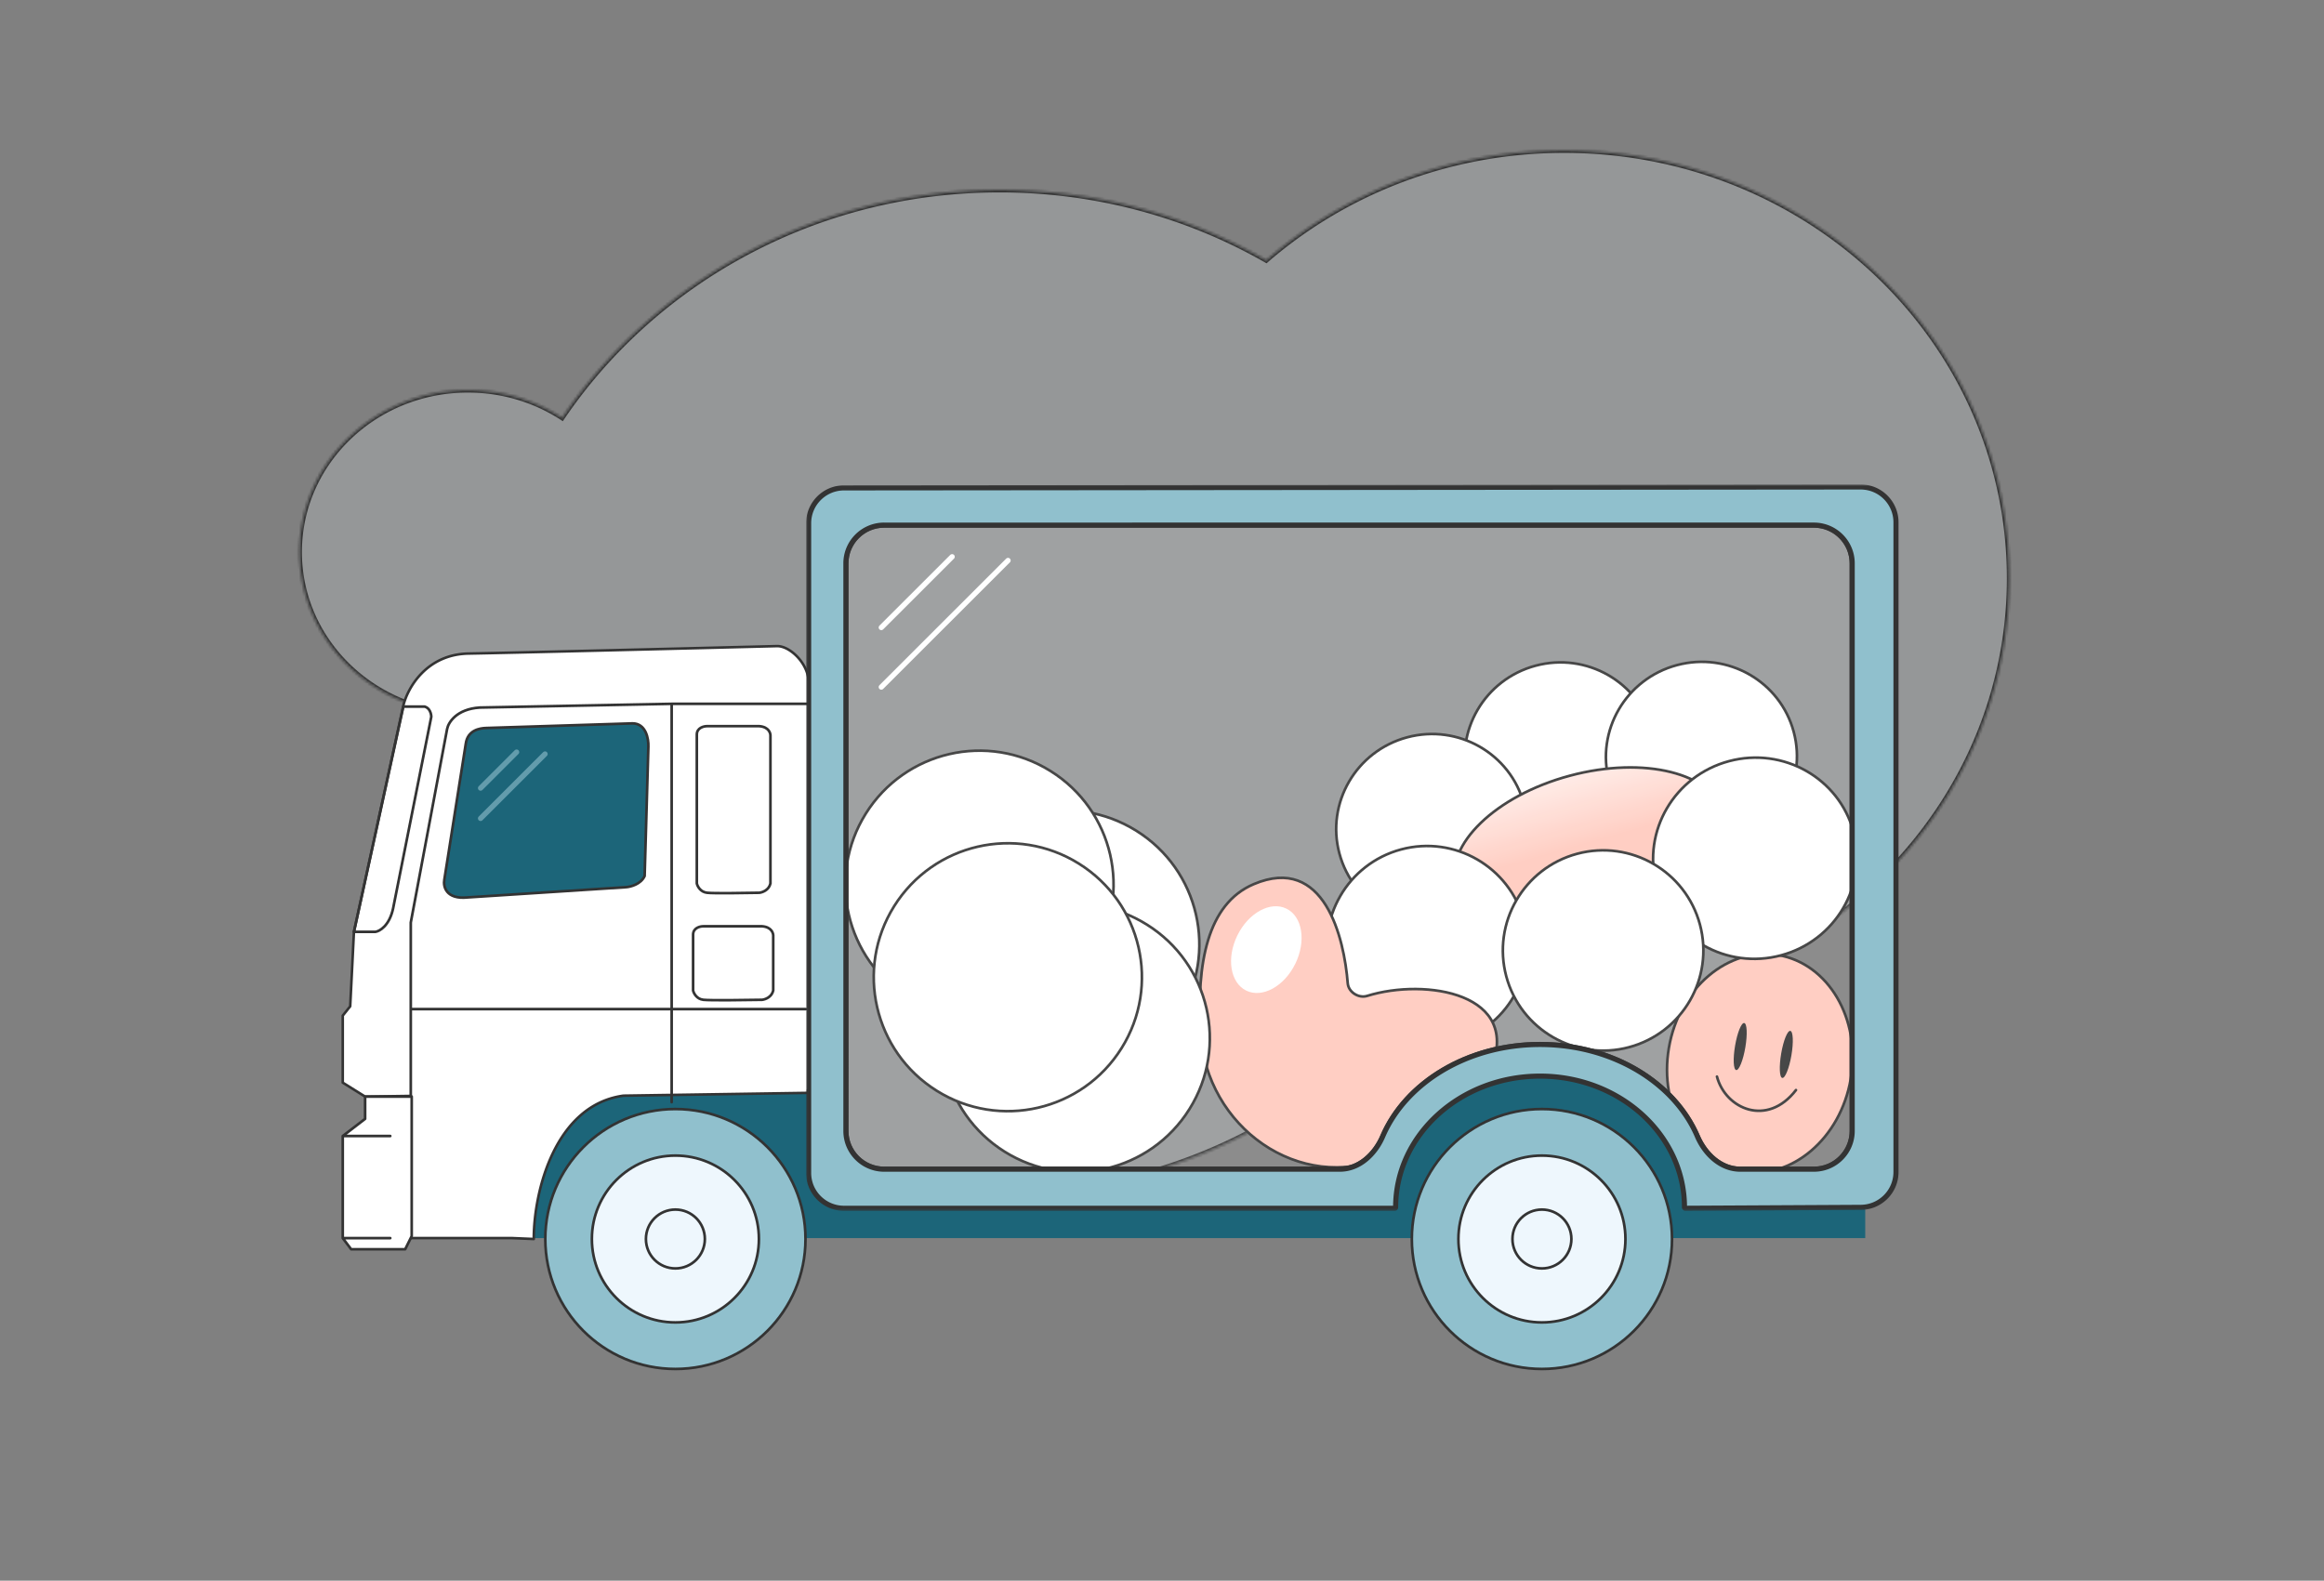
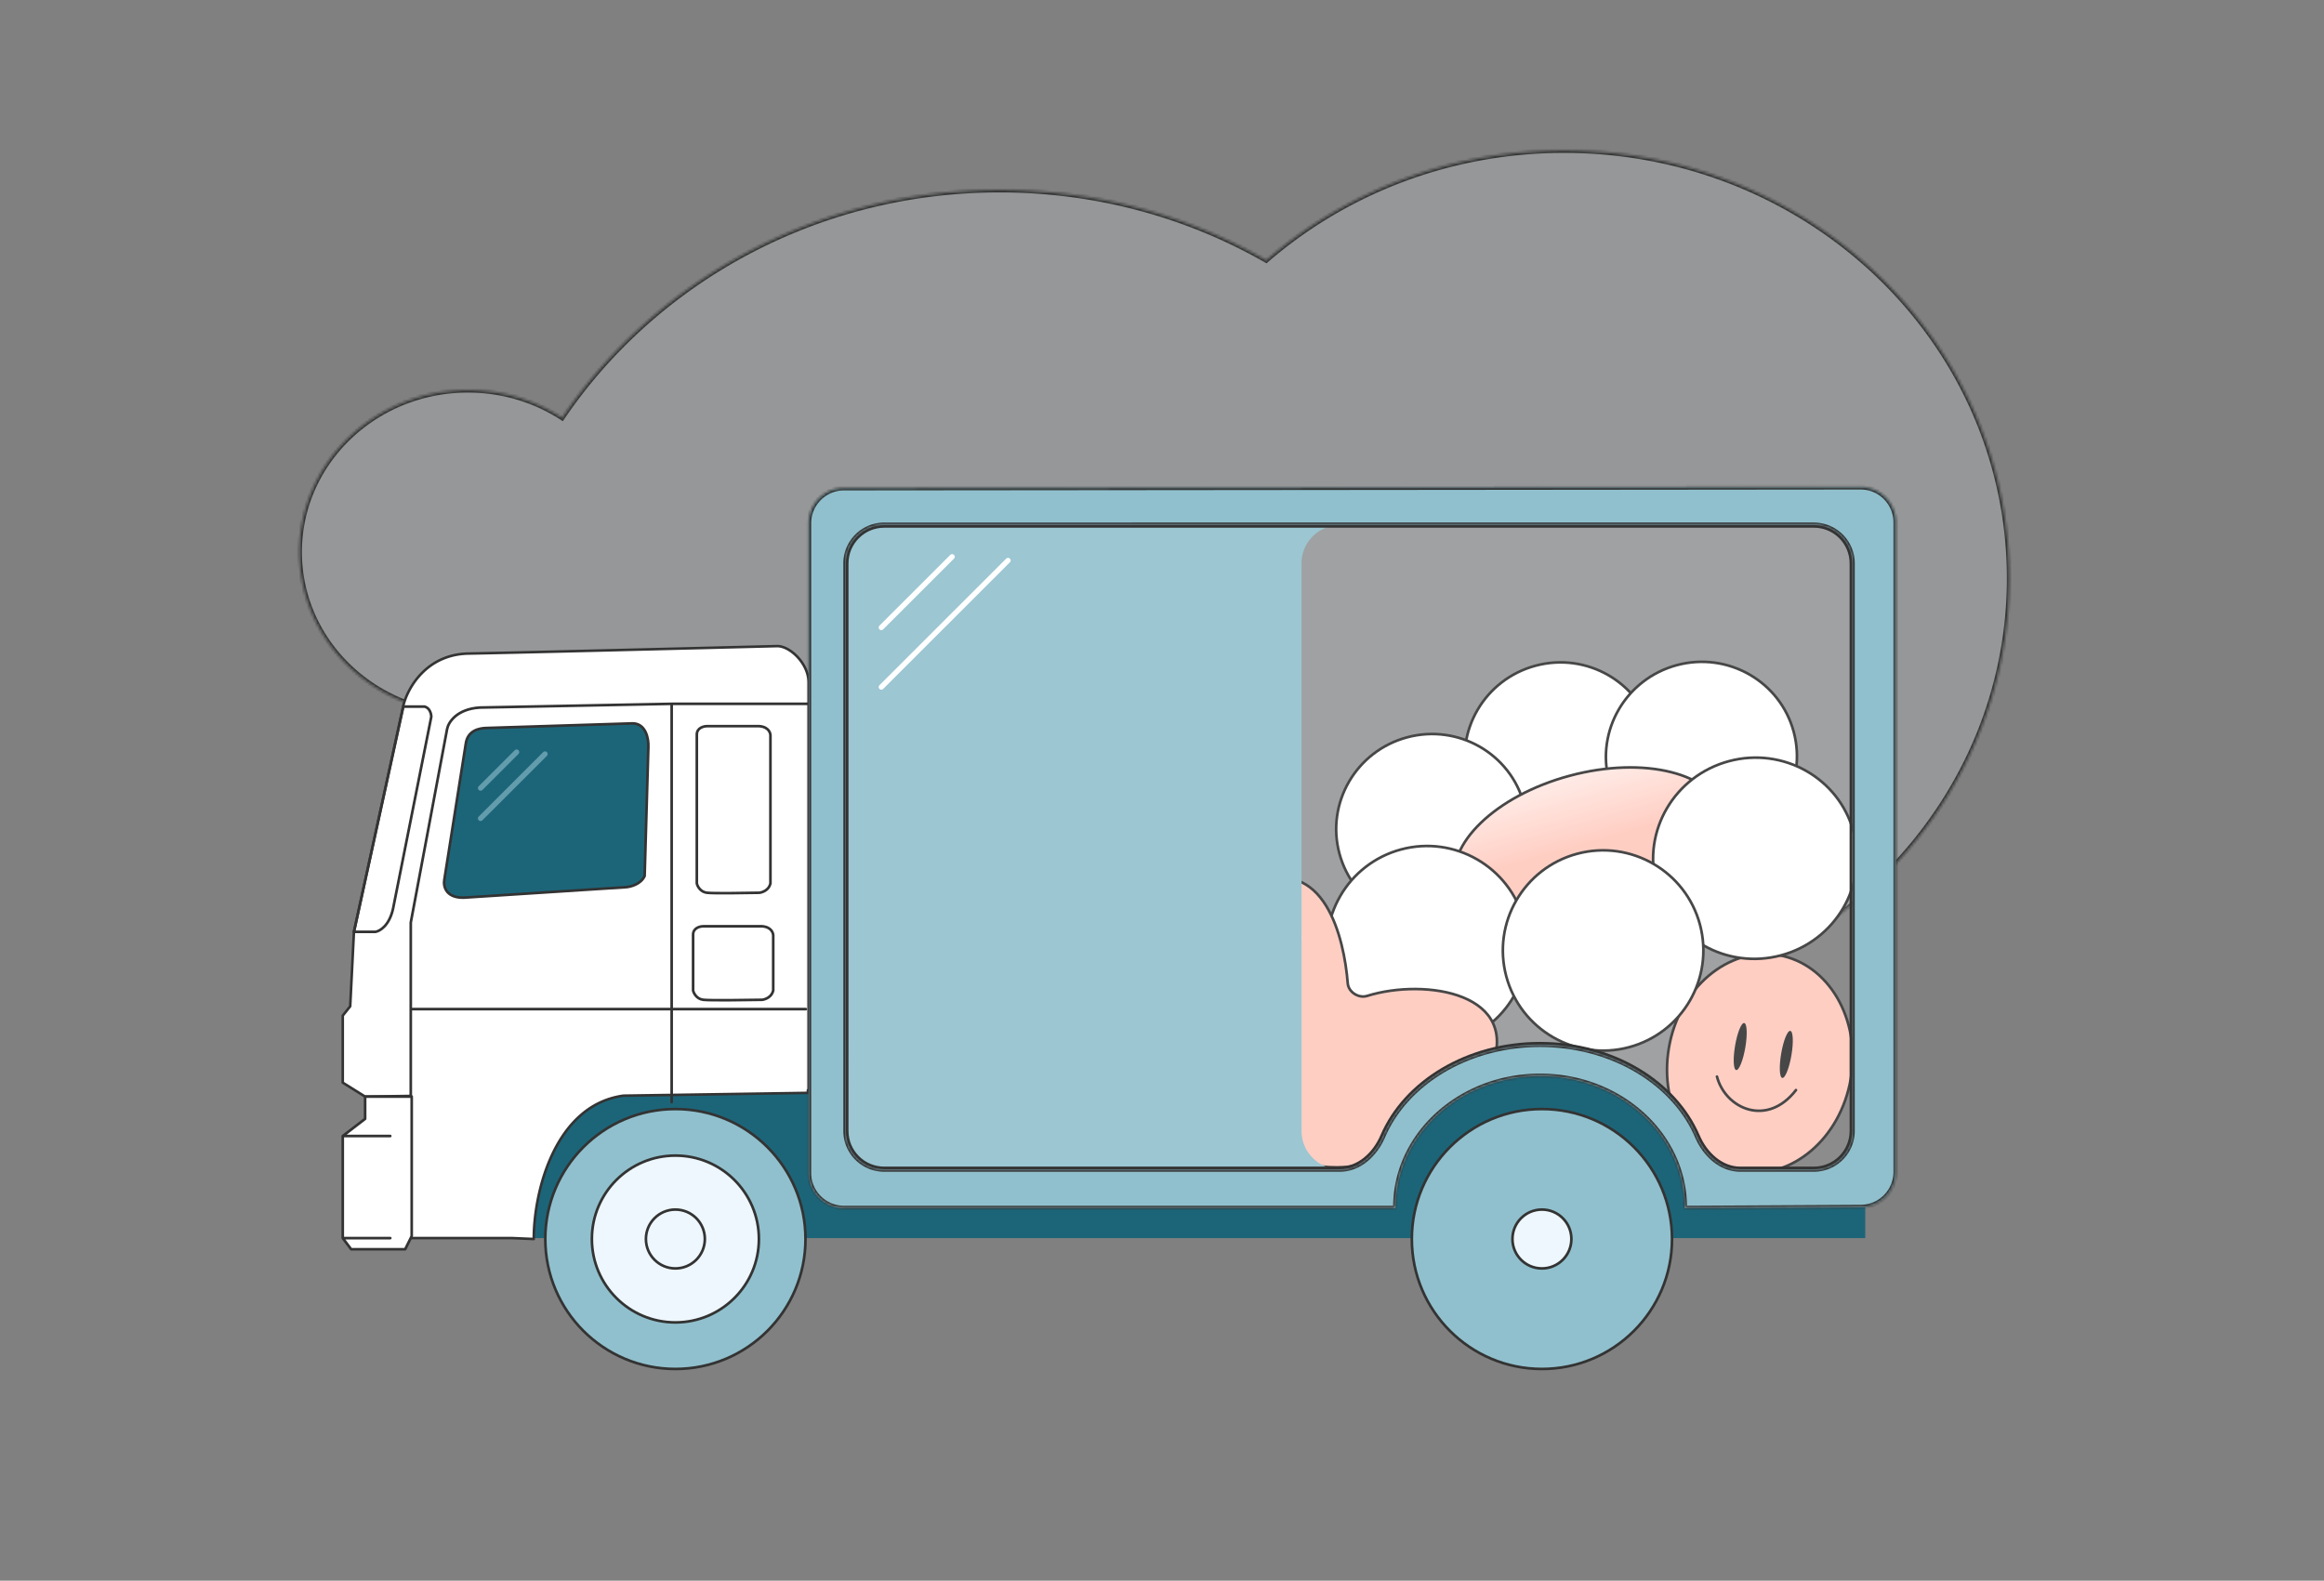
<svg xmlns="http://www.w3.org/2000/svg" width="882" height="600" fill="none">
  <rect width="100%" height="100%" fill="#808080" stroke="none" />
  <g clip-path="url(#a)">
    <mask id="b" width="803" height="600" x="40" y="0" maskUnits="userSpaceOnUse" style="mask-type:luminance">
      <path fill="#fff" d="M823.627 0H59.373C48.673 0 40 8.665 40 19.355v561.29C40 591.335 48.673 600 59.373 600h764.254c10.7 0 19.373-8.665 19.373-19.355V19.355C843 8.665 834.327 0 823.627 0Z" />
    </mask>
    <g mask="url(#b)">
      <path fill="#EEF7FD" fill-opacity=".2" fill-rule="evenodd" d="M762.603 219.534c0 63.116-37.446 117.825-92.147 144.721.412 3.523.623 7.105.623 10.734 0 52.452-44.235 94.972-98.804 94.972-36.525 0-68.422-19.051-85.521-47.379-30.945 19.225-67.82 30.385-107.407 30.385-106.499 0-193.372-80.769-197.939-182.057a66.548 66.548 0 0 1-3.829.109c-35.326 0-63.963-27.527-63.963-61.482 0-33.956 28.637-61.482 63.963-61.482 13.24 0 25.542 3.867 35.748 10.491 35.361-52.063 96.511-86.47 166.02-86.47 36.977 0 71.588 9.737 101.209 26.689 29.945-25.913 69.576-41.684 113.04-41.684 93.34 0 169.007 72.733 169.007 162.453Z" clip-rule="evenodd" />
      <mask id="c" width="650" height="413" x="113" y="57" maskUnits="userSpaceOnUse" style="mask-type:luminance">
        <path fill="#fff" fill-rule="evenodd" d="M762.603 219.534c0 63.116-37.446 117.825-92.147 144.721.412 3.523.623 7.105.623 10.734 0 52.452-44.235 94.972-98.804 94.972-36.525 0-68.422-19.051-85.521-47.379-30.945 19.225-67.82 30.385-107.407 30.385-106.499 0-193.372-80.769-197.939-182.057a66.548 66.548 0 0 1-3.829.109c-35.326 0-63.963-27.527-63.963-61.482 0-33.956 28.637-61.482 63.963-61.482 13.24 0 25.542 3.867 35.748 10.491 35.361-52.063 96.511-86.47 166.02-86.47 36.977 0 71.588 9.737 101.209 26.689 29.945-25.913 69.576-41.684 113.04-41.684 93.34 0 169.007 72.733 169.007 162.453Z" clip-rule="evenodd" />
      </mask>
      <g mask="url(#c)">
        <path fill="#333" d="m670.455 364.255-.428-.868-.613.302.079.678.962-.112Zm-183.702 58.327.831-.5-.508-.84-.834.518.511.822ZM181.408 270.91l.968-.043-.045-.978-.978.055.055.966Zm31.919-112.364-.528.811.796.517.533-.785-.801-.543Zm267.229-59.781-.481.84.596.341.52-.45-.635-.731Zm190.327 266.358c55.006-27.046 92.688-82.075 92.688-145.589h-1.937c0 62.718-37.209 117.106-91.607 143.853l.856 1.736Zm1.165 9.866c0-3.667-.214-7.286-.631-10.846l-1.924.224c.408 3.487.618 7.031.618 10.622h1.937Zm-99.773 95.94c55.067 0 99.773-42.918 99.773-95.94h-1.937c0 51.883-43.767 94.005-97.836 94.005v1.935Zm-86.351-47.847c17.274 28.617 49.484 47.847 86.351 47.847v-1.935c-36.184 0-67.766-18.872-84.691-46.912l-1.66 1Zm-106.577 30.852c39.771 0 76.823-11.212 107.918-30.531l-1.023-1.643c-30.793 19.131-67.492 30.239-106.895 30.239v1.935ZM180.44 270.955c4.593 101.834 91.921 182.979 198.907 182.979v-1.935c-106.011 0-192.428-80.391-196.971-181.132l-1.936.088Zm.913-1.011a66.484 66.484 0 0 1-3.774.107v1.935c1.304 0 2.599-.036 3.884-.109l-.11-1.933Zm-3.774.107c-34.826 0-62.994-27.128-62.994-60.514h-1.938c0 34.525 29.107 62.449 64.932 62.449v-1.935Zm-62.994-60.514c0-33.386 28.168-60.515 62.994-60.515v-1.935c-35.825 0-64.932 27.925-64.932 62.45h1.938Zm62.994-60.515c13.05 0 25.168 3.811 35.22 10.335l1.056-1.623c-10.361-6.724-22.845-10.647-36.276-10.647v1.935Zm201.768-77.913c-69.834 0-131.282 34.568-166.822 86.893l1.603 1.087c35.183-51.799 96.033-86.044 165.219-86.044v-1.936Zm101.69 26.816c-29.765-17.034-64.542-26.816-101.69-26.816v1.936c36.805 0 71.25 9.69 100.728 26.56l.962-1.68Zm112.559-41.812c-43.701 0-83.558 15.858-113.674 41.92l1.269 1.463C510.962 73.733 550.37 58.05 593.596 58.05v-1.936Zm169.975 163.421c0-90.29-76.135-163.42-169.975-163.42v1.935c92.841 0 168.038 72.335 168.038 161.485h1.937Z" />
      </g>
      <path fill="#FFC9BD" stroke="#333" d="M674.9 362.522c18.985 3.235 31.383 24.199 27.494 46.976-3.89 22.776-22.542 38.449-41.527 35.213-18.985-3.235-31.383-24.199-27.495-46.976 3.889-22.777 22.541-38.449 41.528-35.213Z" />
      <path stroke="#333" stroke-linecap="round" stroke-linejoin="round" d="M651.616 408.654c3.23 12.242 19.049 19.323 29.99 5.111" />
      <path fill="#333" d="M658.916 406.177c1.073.183 2.626-3.668 3.468-8.601.843-4.934.655-9.081-.418-9.264-1.074-.183-2.627 3.668-3.469 8.601-.842 4.933-.655 9.081.419 9.264ZM676.408 409.16c1.074.183 2.627-3.668 3.469-8.601.842-4.933.655-9.081-.419-9.264-1.073-.183-2.626 3.668-3.468 8.601-.843 4.934-.655 9.081.418 9.264Z" />
      <path fill="#fff" stroke="#333" d="M582.787 252.678c19.35-5.18 39.2 6.171 44.343 25.345 5.141 19.173-6.368 38.92-25.718 44.099-19.349 5.181-39.199-6.171-44.342-25.344-5.141-19.174 6.368-38.921 25.717-44.1Z" />
      <path fill="#fff" stroke="#333" d="M534.044 279.867c19.349-5.18 39.199 6.173 44.341 25.346 5.142 19.172-6.367 38.919-25.717 44.1-19.349 5.179-39.199-6.173-44.342-25.346-5.142-19.172 6.368-38.919 25.718-44.1ZM636.413 252.467c19.35-5.18 39.2 6.171 44.342 25.345 5.143 19.173-6.368 38.92-25.717 44.099-19.35 5.181-39.2-6.171-44.342-25.344-5.142-19.174 6.367-38.921 25.717-44.1Z" />
      <path fill="url(#d)" stroke="#333" d="M595.816 294.431c14.114-3.778 27.72-4.016 38.3-1.37 10.598 2.65 18.047 8.158 20.091 15.781 2.044 7.621-1.65 16.111-9.502 23.701-7.838 7.578-19.741 14.168-33.854 17.946-14.113 3.778-27.719 4.016-38.3 1.371-10.597-2.651-18.047-8.159-20.091-15.78-2.045-7.623 1.65-16.113 9.502-23.703 7.838-7.578 19.741-14.168 33.854-17.946Z" />
      <path fill="#fff" stroke="#333" d="M656.176 288.923c20.659-5.531 41.822 6.493 47.278 26.839 5.456 20.345-6.853 41.329-27.512 46.86-20.658 5.531-41.822-6.493-47.278-26.839-5.458-20.345 6.853-41.33 27.512-46.86ZM551.437 395.853c20.295-5.433 32.339-26.275 26.901-46.551-5.438-20.277-26.299-32.31-46.594-26.877-20.296 5.433-32.34 26.275-26.902 46.552 5.438 20.276 26.299 32.309 46.595 26.876Z" />
      <path fill="#fff" stroke="#333" d="M618.259 397.495c20.296-5.433 32.34-26.275 26.902-46.552-5.439-20.276-26.3-32.309-46.595-26.876-20.295 5.433-32.34 26.275-26.902 46.551 5.439 20.277 26.3 32.31 46.595 26.877Z" />
      <path fill="#FFC9BD" stroke="#333" stroke-linecap="round" stroke-linejoin="round" d="M565.628 406.172c12.438-29.149-24.615-35.04-46.77-28.148-3.24 1.009-7.102-1.421-7.37-4.815-1.355-17.168-8.822-49.025-35.719-37.586-17.607 7.488-21.672 30.181-20.137 56.394 2.097 35.79 37.476 61.133 70.371 47.213 17.703-7.49 33.289-18.212 39.625-33.058Z" />
      <path fill="#fff" d="M472.966 376.011c-6.071-2.972-7.577-12.346-3.364-20.937 4.213-8.592 12.55-13.148 18.621-10.176 6.071 2.971 7.577 12.345 3.364 20.937-4.213 8.591-12.55 13.147-18.621 10.176Z" />
      <path fill="#fff" stroke="#333" d="M447.434 385.399c-14.897 23.809-46.294 31.045-70.125 16.161-23.831-14.884-31.074-46.251-16.176-70.061 14.898-23.809 46.294-31.045 70.125-16.161 23.831 14.884 31.074 46.251 16.176 70.061Z" />
      <path fill="#fff" stroke="#333" d="M414.878 362.729c-14.897 23.809-46.293 31.045-70.125 16.161-23.831-14.884-31.073-46.251-16.176-70.06 14.898-23.81 46.294-31.046 70.125-16.162 23.832 14.884 31.074 46.251 16.176 70.061Z" />
      <path fill="#fff" stroke="#333" d="M451.41 421.001c-14.898 23.81-46.294 31.045-70.125 16.161-23.832-14.884-31.074-46.251-16.177-70.06 14.898-23.809 46.294-31.045 70.126-16.161 23.831 14.884 31.073 46.251 16.176 70.06Z" />
      <path fill="#fff" stroke="#333" d="M425.639 397.878c-14.898 23.81-46.294 31.045-70.125 16.161-23.832-14.884-31.074-46.251-16.177-70.06 14.898-23.809 46.294-31.045 70.126-16.161 23.831 14.884 31.073 46.251 16.176 70.06Z" />
      <path fill="#1C6579" d="M185.955 469.943v-65.005h130.131v43.454h206.512l14.851-29.323 30.412-14.131h35.362l23.338 14.131 11.316 15.545 9.547 13.778h60.469v21.551H185.955Z" />
      <path fill="#fff" fill-rule="evenodd" d="m153.068 267.861-18.742 85.849-1.414 28.263-2.829 3.534v25.437l8.487 5.299 17.326-.255v53.955h38.417l8.264.353c0-18.37 8.225-50.874 34.04-54.406l70.014-1.06v-1.057l.26-.004V259.028c0-7.064-7.072-13.905-12.023-13.778-32.415.824-100.922 2.544-117.047 2.827-16.125.282-23.221 13.307-24.753 19.784Z" clip-rule="evenodd" />
      <path fill="#333" d="m134.326 353.71-.473-.103a.417.417 0 0 0-.01.079l.483.024Zm18.742-85.849-.471-.112-.002.008.473.104Zm-20.156 114.112.378.302a.478.478 0 0 0 .106-.278l-.484-.024Zm-2.829 3.533-.378-.303a.484.484 0 0 0-.106.303h.484Zm0 25.437h-.484c0 .167.086.322.227.411l.257-.411Zm8.487 5.3-.257.41a.483.483 0 0 0 .264.073l-.007-.483Zm17.326-.256h.484a.482.482 0 0 0-.491-.483l.007.483Zm0 53.956h-.484c0 .267.217.484.484.484v-.484Zm38.417 0 .021-.484h-.021v.484Zm8.264.353-.022.484a.483.483 0 0 0 .506-.484h-.484Zm34.04-54.407-.007-.483c-.02 0-.04.002-.059.003l.066.48Zm70.014-1.059.007.484a.485.485 0 0 0 .477-.484h-.484Zm0-1.057-.007-.484a.485.485 0 0 0-.478.484h.485Zm.26-.004.007.484a.484.484 0 0 0 .477-.484h-.484ZM134.8 353.813l18.741-85.85-.946-.206-18.742 85.85.947.206Zm-1.404 28.184 1.414-28.263-.967-.048-1.415 28.263.968.048Zm-2.935 3.811 2.829-3.533-.756-.604-2.829 3.532.756.605Zm.106 25.135v-25.437h-.968v25.437h.968Zm8.26 4.889-8.487-5.299-.514.821 8.487 5.299.514-.821Zm17.062-.328-17.327.255.015.967 17.327-.255-.015-.967Zm.491 54.439v-53.956h-.968v53.956h.968Zm30.556-.484h-31.04v.968h31.04v-.968Zm7.377 0h-7.377v.968h7.377v-.968Zm8.284.353-8.263-.353-.041.967 8.262.354.042-.968Zm33.954-54.403c-13.126 1.798-21.747 10.962-27.07 21.908-5.322 10.942-7.389 23.736-7.389 32.979h.969c0-9.128 2.046-21.771 7.291-32.556 5.243-10.782 13.643-19.635 26.33-21.372l-.131-.959Zm70.073-1.063-70.014 1.06.014.967 70.014-1.059-.014-.968Zm-.478-.573v1.057h.969v-1.057h-.969Zm.738-.488-.26.004.014.968.26-.004-.014-.968Zm-.477-154.257v154.741h.968V259.028h-.968Zm-11.526-13.295c2.275-.058 5.156 1.507 7.5 4.038 2.33 2.516 4.026 5.881 4.026 9.257h.968c0-3.688-1.84-7.276-4.283-9.914-2.43-2.625-5.561-4.416-8.236-4.347l.025.966ZM177.83 248.56c16.127-.282 84.638-2.002 117.051-2.827l-.025-.966c-32.417.823-100.921 2.543-117.043 2.825l.017.968Zm-24.291 19.412c1.507-6.367 8.479-19.135 24.291-19.412l-.017-.968c-16.438.289-23.657 13.57-25.216 20.157l.942.223Z" />
      <path stroke="#333" stroke-linecap="round" stroke-linejoin="round" d="M142.459 353.711h-8.132l18.741-85.496h8.134c1.979.565 2.474 2.826 2.474 3.885l-14.497 72.778c-1.415 6.501-5.069 8.597-6.72 8.833Z" />
      <path fill="#1C6579" stroke="#333" stroke-linecap="round" stroke-linejoin="round" d="m237.58 336.753-60.114 3.886c-8.205.848-9.312-4.122-8.841-6.712l8.136-51.581c.707-5.299 5.42-5.888 7.423-6.006l55.872-1.766c5.092 0 6.13 5.888 6.012 8.832l-1.415 49.108c-1.415 3.108-5.304 4.122-7.073 4.239Z" />
      <path stroke="#90C0CD" stroke-linecap="round" stroke-linejoin="round" stroke-opacity=".61" stroke-width="2" d="m182.39 299.142 13.671-13.659M182.39 310.644l24.465-24.442" />
      <path stroke="#333" stroke-linecap="round" stroke-linejoin="round" d="M155.896 420.129v-37.095m0 0v-32.856l13.792-73.485c.472-2.472 3.607-7.56 12.376-8.125l72.846-1.413m-99.014 115.879H305.83m-50.92-115.879h51.981m-51.981 0v151.208M263.043 375.968v-21.197c0-2.544 2.593-3.18 3.889-3.18h22.279c3.677.282 4.361 2.709 4.242 3.886v20.491c-.565 2.543-3.064 3.415-4.242 3.533-6.366.118-19.732.283-22.279 0-2.546-.283-3.654-2.473-3.889-3.533ZM264.458 335.34v-56.526c0-2.544 2.593-3.18 3.889-3.18h19.803c3.678.282 4.362 2.709 4.244 3.886v55.82c-.566 2.544-3.065 3.415-4.244 3.533-6.365.118-17.256.282-19.803 0-2.545-.283-3.654-2.474-3.889-3.533Z" />
      <path fill="#90C0CD" stroke="#333" d="M256.324 519.627c27.27 0 49.376-22.086 49.376-49.33s-22.106-49.33-49.376-49.33c-27.269 0-49.375 22.086-49.375 49.33s22.106 49.33 49.375 49.33Z" />
      <path fill="#EEF7FD" stroke="#333" d="M256.324 501.963c17.504 0 31.694-14.177 31.694-31.666 0-17.488-14.19-31.665-31.694-31.665-17.505 0-31.695 14.177-31.695 31.665 0 17.489 14.19 31.666 31.695 31.666Z" />
      <path fill="#EEF7FD" stroke="#333" d="M256.324 481.472c6.177 0 11.185-5.004 11.185-11.175 0-6.172-5.008-11.175-11.185-11.175-6.178 0-11.185 5.003-11.185 11.175 0 6.171 5.007 11.175 11.185 11.175Z" />
      <path fill="#90C0CD" stroke="#333" d="M585.189 519.627c27.269 0 49.375-22.086 49.375-49.33s-22.106-49.33-49.375-49.33c-27.27 0-49.376 22.086-49.376 49.33s22.106 49.33 49.376 49.33Z" />
-       <path fill="#EEF7FD" stroke="#333" d="M585.187 501.963c17.505 0 31.695-14.177 31.695-31.666 0-17.488-14.19-31.665-31.695-31.665-17.504 0-31.694 14.177-31.694 31.665 0 17.489 14.19 31.666 31.694 31.666Z" />
      <path fill="#EEF7FD" stroke="#333" d="M585.188 481.472c6.177 0 11.185-5.004 11.185-11.175 0-6.172-5.008-11.175-11.185-11.175-6.178 0-11.186 5.003-11.186 11.175 0 6.171 5.008 11.175 11.186 11.175Z" />
      <path fill="#fff" d="M138.57 424.685v-8.442h17.681v52.952l-2.476 4.988h-20.509l-3.183-4.221v-38.754l8.487-6.523Z" />
      <path stroke="#333" stroke-linecap="round" stroke-linejoin="round" d="m130.083 431.208 8.487-6.523v-8.442h17.681v52.952l-2.476 4.988h-20.509l-3.183-4.221m0-38.754v38.754m0-38.754h18.034m-18.034 38.754h18.034" />
-       <path fill="#90C0CD" fill-rule="evenodd" d="M306.891 445.213V198.617c0-7.415 6.016-13.426 13.438-13.426l385.796-.353c7.421 0 13.437 6.011 13.437 13.425v246.596c0 7.414-6.016 13.425-13.437 13.425l-66.482.353a.352.352 0 0 1-.352-.353c0-27.511-24.54-49.814-54.811-49.814s-54.81 22.303-54.81 49.814a.353.353 0 0 1-.353.353H320.329c-7.422 0-13.438-6.01-13.438-13.424Zm381.521-245.89c8.025 0 14.53 6.498 14.53 14.516v215.445c0 8.016-6.505 14.516-14.53 14.516h-27.94c-7.39 0-13.391-5.695-16.297-12.484-8.689-20.308-32.135-34.857-59.695-34.857-27.559 0-51.005 14.549-59.695 34.857-2.905 6.789-8.906 12.484-16.296 12.484H335.566c-8.025 0-14.53-6.5-14.53-14.517V213.839c0-8.018 6.505-14.516 14.53-14.516h352.846Z" clip-rule="evenodd" />
+       <path fill="#90C0CD" fill-rule="evenodd" d="M306.891 445.213V198.617c0-7.415 6.016-13.426 13.438-13.426l385.796-.353c7.421 0 13.437 6.011 13.437 13.425v246.596c0 7.414-6.016 13.425-13.437 13.425l-66.482.353a.352.352 0 0 1-.352-.353c0-27.511-24.54-49.814-54.811-49.814s-54.81 22.303-54.81 49.814a.353.353 0 0 1-.353.353H320.329c-7.422 0-13.438-6.01-13.438-13.424Zm381.521-245.89c8.025 0 14.53 6.498 14.53 14.516v215.445c0 8.016-6.505 14.516-14.53 14.516h-27.94c-7.39 0-13.391-5.695-16.297-12.484-8.689-20.308-32.135-34.857-59.695-34.857-27.559 0-51.005 14.549-59.695 34.857-2.905 6.789-8.906 12.484-16.296 12.484c-8.025 0-14.53-6.5-14.53-14.517V213.839c0-8.018 6.505-14.516 14.53-14.516h352.846Z" clip-rule="evenodd" />
      <mask id="e" width="417" height="277" x="305" y="183" maskUnits="userSpaceOnUse" style="mask-type:luminance">
-         <path fill="#fff" d="M721.468 183.871H305.922v275.807h415.546V183.871Z" />
        <path fill="#000" fill-rule="evenodd" d="M306.891 445.214V198.618c0-7.415 6.016-13.426 13.438-13.426l385.796-.353c7.421 0 13.437 6.011 13.437 13.425V444.86c0 7.414-6.016 13.425-13.437 13.425l-66.482.353a.352.352 0 0 1-.352-.353c0-27.511-24.54-49.814-54.811-49.814s-54.81 22.303-54.81 49.814a.353.353 0 0 1-.353.353H320.329c-7.422 0-13.438-6.01-13.438-13.424Zm381.521-245.89c8.025 0 14.53 6.498 14.53 14.516v215.445c0 8.016-6.505 14.516-14.53 14.516h-27.94c-7.39 0-13.391-5.695-16.297-12.484-8.689-20.308-32.135-34.857-59.695-34.857-27.559 0-51.005 14.549-59.695 34.857-2.905 6.789-8.906 12.484-16.296 12.484H335.566c-8.025 0-14.53-6.5-14.53-14.517V213.84c0-8.018 6.505-14.516 14.53-14.516h352.846Z" clip-rule="evenodd" />
      </mask>
      <g mask="url(#e)">
        <path fill="#333" d="M320.329 185.192v.968h.001l-.001-.968Zm385.795 273.093v-.968h-.004l.004.968Zm-66.481.353v.968h.005l-.005-.968Zm-333.721-260.02v246.596h1.938V198.618h-1.938Zm14.407-14.394c-7.956 0-14.407 6.445-14.407 14.394h1.938c0-6.881 5.582-12.458 12.469-12.458v-1.936Zm385.795-.353-385.796.353.002 1.936 385.795-.353-.001-1.936Zm14.407 14.393c0-7.949-6.45-14.393-14.407-14.393l.001 1.936c6.886 0 12.469 5.577 12.469 12.457h1.937Zm0 246.596V198.264h-1.937V444.86h1.937Zm-14.407 14.393c7.957 0 14.407-6.444 14.407-14.393h-1.937c0 6.88-5.584 12.457-12.47 12.457v1.936Zm-66.476.353 66.481-.353-.009-1.936-66.482.353.01 1.936Zm-1.326-1.321c0 .725.587 1.321 1.321 1.321v-1.936c.345 0 .616.28.616.615h-1.937Zm-53.842-48.846c29.824 0 53.842 21.953 53.842 48.846h1.937c0-28.129-25.062-50.781-55.779-50.781v1.935Zm-53.842 48.846c0-26.893 24.018-48.846 53.842-48.846v-1.935c-30.717 0-55.779 22.652-55.779 50.781h1.937Zm-1.321 1.321a1.32 1.32 0 0 0 1.321-1.321h-1.937c0-.335.271-.615.616-.615v1.936Zm-208.988 0h208.988v-1.936H320.329v1.936Zm-14.407-14.392c0 7.949 6.451 14.392 14.407 14.392v-1.936c-6.887 0-12.469-5.577-12.469-12.456h-1.938ZM703.91 213.84c0-8.552-6.938-15.484-15.498-15.484v1.936c7.489 0 13.561 6.066 13.561 13.548h1.937Zm0 215.445V213.84h-1.937v215.445h1.937Zm-15.498 15.483c8.56 0 15.498-6.932 15.498-15.483h-1.937c0 7.482-6.072 13.548-13.561 13.548v1.935Zm-27.94 0h27.94v-1.935h-27.94v1.935Zm-17.187-13.071c2.991 6.991 9.265 13.071 17.187 13.071v-1.935c-6.858 0-12.587-5.309-15.406-11.896l-1.781.76Zm-58.805-34.269c27.247 0 50.296 14.382 58.805 34.269l1.781-.76c-8.869-20.729-32.713-35.445-60.586-35.445v1.936Zm-58.805 34.269c8.511-19.887 31.558-34.269 58.805-34.269v-1.936c-27.872 0-51.716 14.716-60.586 35.445l1.781.76Zm-17.186 13.071c7.922 0 14.195-6.08 17.186-13.071l-1.781-.76c-2.819 6.587-8.547 11.896-15.405 11.896v1.935Zm-172.923 0h172.923v-1.935H335.566v1.935Zm-15.499-15.484c0 8.552 6.939 15.484 15.499 15.484v-1.935c-7.49 0-13.561-6.066-13.561-13.549h-1.938Zm0-215.444v215.444h1.938V213.84h-1.938Zm15.499-15.484c-8.56 0-15.499 6.932-15.499 15.484h1.938c0-7.482 6.071-13.548 13.561-13.548v-1.936Zm352.846 0H335.566v1.936h352.846v-1.936Z" />
      </g>
      <path fill="#fff" fill-opacity=".1" stroke="#333" d="M335.566 199.808h352.846c7.757 0 14.045 6.282 14.045 14.032v215.444c0 7.75-6.288 14.033-14.045 14.033h-27.94c-7.125 0-12.989-5.503-15.851-12.191-8.78-20.518-32.424-35.15-60.141-35.15-27.715 0-51.361 14.632-60.14 35.15-2.862 6.688-8.727 12.191-15.851 12.191H335.566c-7.757 0-14.045-6.283-14.045-14.033V213.84c0-7.75 6.288-14.032 14.045-14.032Z" />
      <path stroke="#fff" stroke-linecap="round" stroke-linejoin="round" stroke-width="2" d="m334.473 238.185 26.875-26.85M334.473 260.795l48.092-48.047" />
    </g>
  </g>
  <defs>
    <linearGradient id="d" x1="595.691" x2="603.099" y1="293.963" y2="319.938" gradientUnits="userSpaceOnUse">
      <stop stop-color="#FFEAE5" />
      <stop offset="1" stop-color="#FFC9BD" />
    </linearGradient>
    <clipPath id="a">
      <path fill="#fff" d="M40 0h803v600H40z" />
    </clipPath>
  </defs>
</svg>